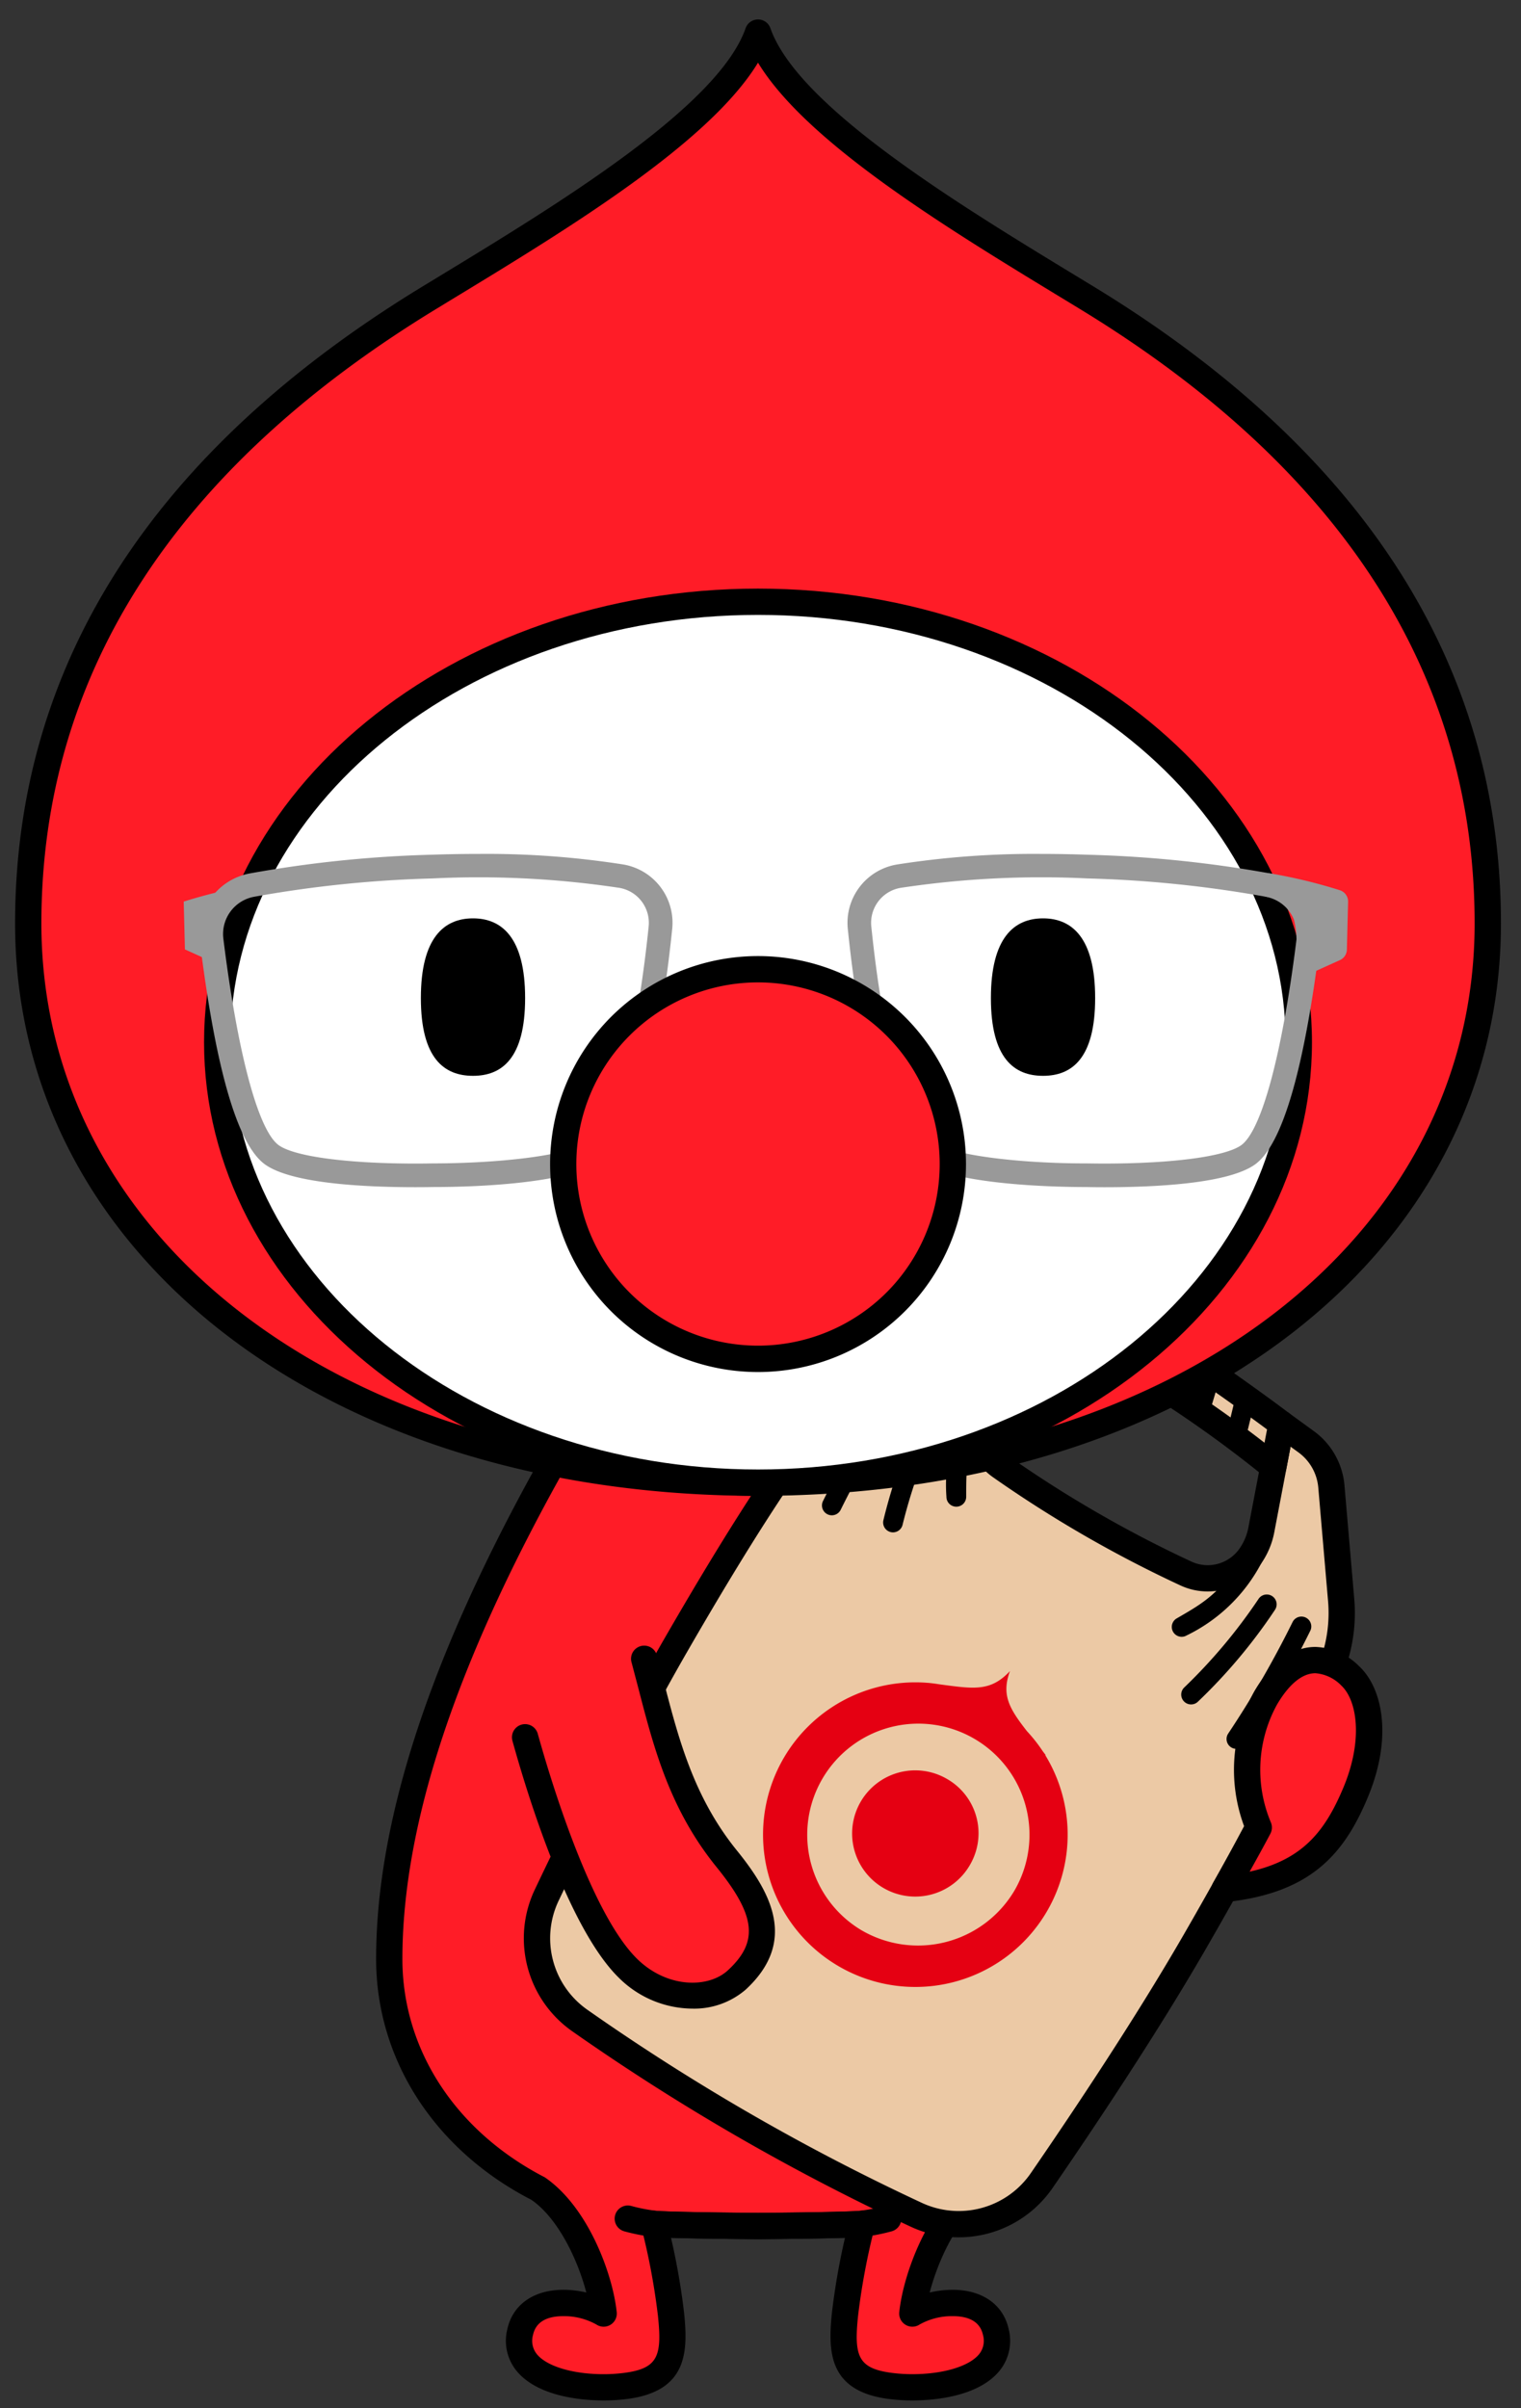
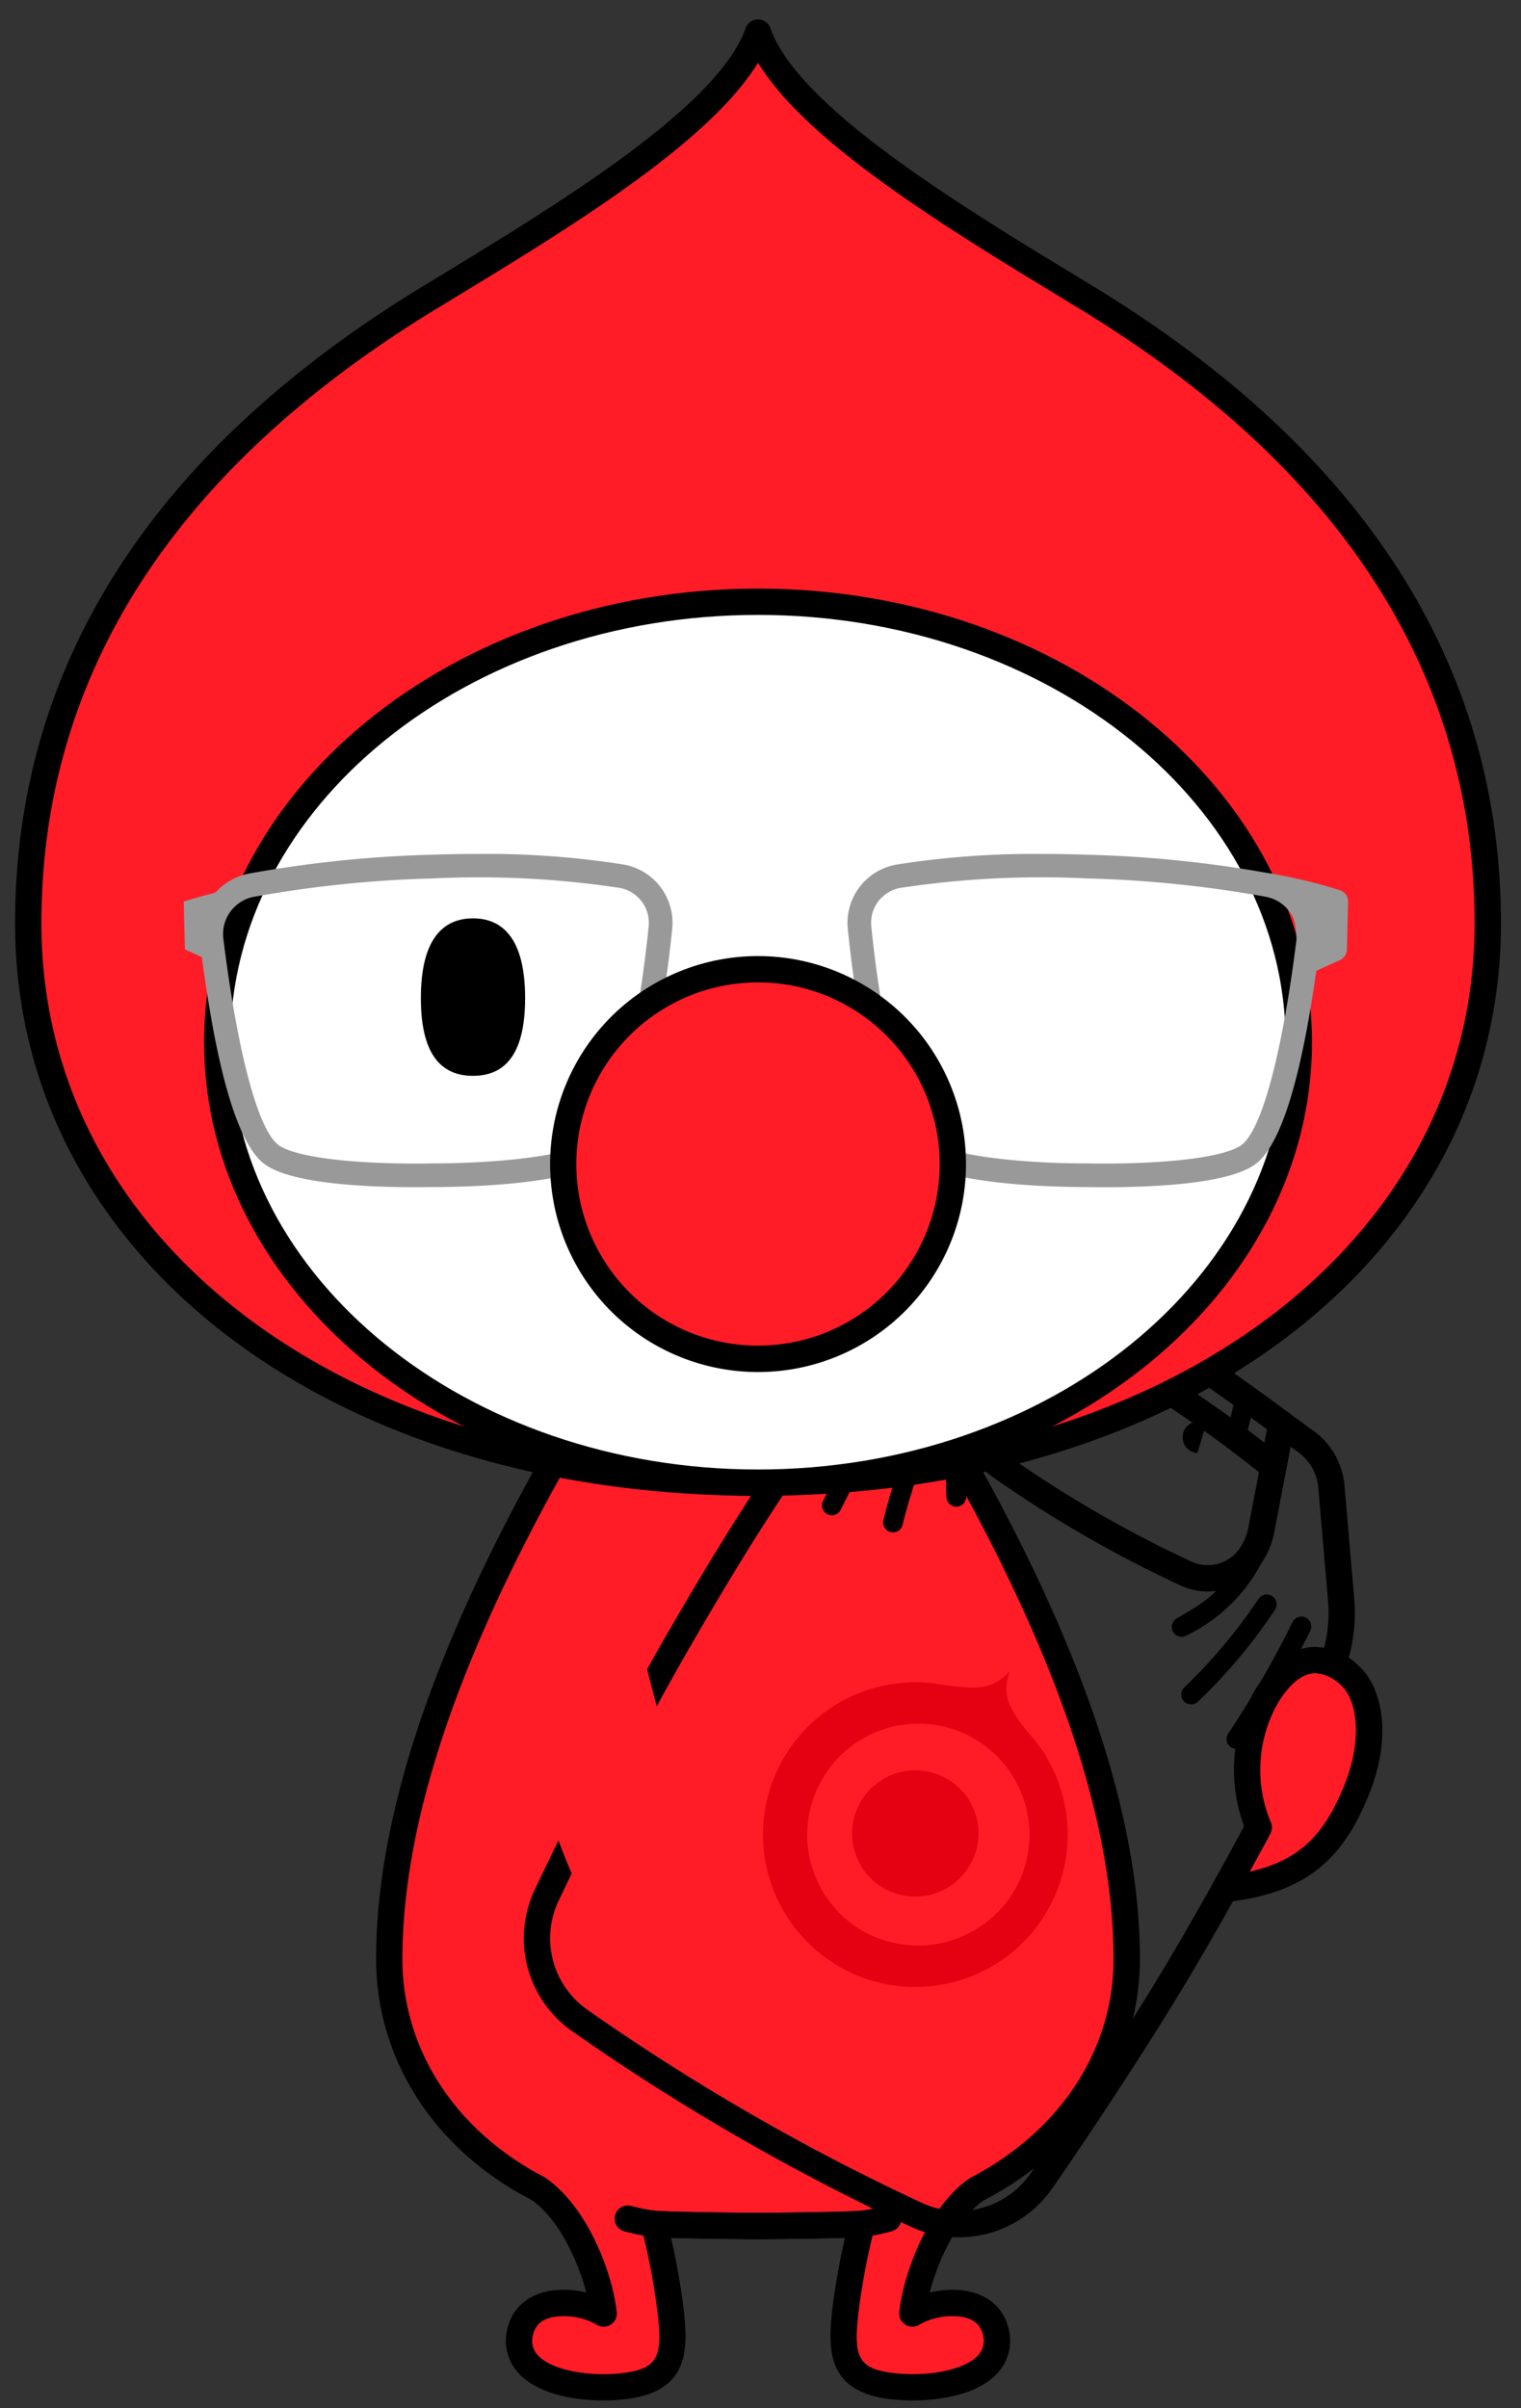
<svg xmlns="http://www.w3.org/2000/svg" width="144" height="228" viewBox="0 0 144 228">
  <rect x="0" y="0" width="144" height="228" fill="#333333" stroke="none" />
  <defs>
    <clipPath id="clip-path">
      <rect id="長方形_1634" data-name="長方形 1634" width="144" height="228" transform="translate(84 3741.477)" fill="#fff" stroke="#707070" stroke-width="1" />
    </clipPath>
    <clipPath id="clip-path-2">
      <rect id="長方形_1659" data-name="長方形 1659" width="140.672" height="225.424" fill="none" />
    </clipPath>
  </defs>
  <g id="highlight_04_sikora_img_02" transform="translate(-84 -3741.477)" clip-path="url(#clip-path)">
    <g id="グループ_896" data-name="グループ 896" transform="translate(85.428 3743.319)">
      <g id="グループ_895" data-name="グループ 895" clip-path="url(#clip-path-2)">
        <path id="パス_523" data-name="パス 523" d="M169.459,440.417c8.253-4.262,14.16-12.1,14.16-21.781,0-27.143-22.565-59.2-34.911-77.395-12.345,18.2-34.911,50.252-34.911,77.395,0,9.684,5.907,17.52,14.16,21.781,3.432,2.359,5.761,8.2,6.138,11.789-1.851-1.234-7.094-1.965-7.9,1.759-.98,4.51,5.677,5.647,9.96,5.1,4.443-.567,4.729-2.9,4.318-6.8a64.675,64.675,0,0,0-1.606-8.546c1.194.136,8.628.208,9.844.208s8.649-.071,9.844-.208a64.662,64.662,0,0,0-1.606,8.546c-.411,3.907-.124,6.238,4.318,6.8,4.283.547,10.941-.591,9.96-5.1-.81-3.724-6.053-2.993-7.9-1.759.377-3.584,2.706-9.43,6.138-11.789" transform="translate(-78.373 -235.014)" fill="#ff1c27" />
        <path id="パス_524" data-name="パス 524" d="M160.577,457.683a17.725,17.725,0,0,1-2.224-.137c-5.7-.727-5.792-4.435-5.4-8.17a64.933,64.933,0,0,1,1.235-7.088c-2.736.086-7.482.126-8.235.126s-5.5-.039-8.235-.126a64.931,64.931,0,0,1,1.235,7.088c.393,3.735.3,7.443-5.4,8.17a17.675,17.675,0,0,1-2.224.137c-1.8,0-6.2-.276-8.255-2.828a4.5,4.5,0,0,1-.855-3.909c.509-2.342,2.5-3.74,5.316-3.74a9.536,9.536,0,0,1,2.164.258c-.814-3.125-2.686-7.045-5.2-8.775-9.155-4.716-14.7-13.272-14.7-22.808,0-26.446,21.037-57.378,33.607-75.858l1.519-2.235a1.245,1.245,0,0,1,2.061,0l1.519,2.235c12.569,18.481,33.607,49.412,33.607,75.859,0,9.535-5.545,18.092-14.834,22.888-2.409,1.666-4.259,5.572-5.069,8.695a9.533,9.533,0,0,1,2.165-.258c2.819,0,4.807,1.4,5.316,3.74a4.5,4.5,0,0,1-.855,3.909C166.775,457.407,162.374,457.683,160.577,457.683Zm-4.78-17.967a1.247,1.247,0,0,1,1.187,1.624,64.25,64.25,0,0,0-1.554,8.3c-.4,3.842-.029,5.022,3.237,5.439a15.219,15.219,0,0,0,1.909.117c2.906,0,5.386-.746,6.316-1.9a2.014,2.014,0,0,0,.36-1.817c-.257-1.18-1.226-1.779-2.882-1.779a6.286,6.286,0,0,0-3.114.791,1.245,1.245,0,0,1-1.929-1.167c.382-3.625,2.7-9.957,6.671-12.684,8.579-4.441,13.62-12.17,13.62-20.755,0-25.68-20.767-56.215-33.176-74.458l-.49-.721-.49.722c-12.408,18.244-33.175,48.778-33.175,74.458,0,8.586,5.042,16.315,13.486,20.675,4.1,2.807,6.423,9.139,6.805,12.764a1.245,1.245,0,0,1-1.929,1.167,6.286,6.286,0,0,0-3.114-.791c-1.656,0-2.626.6-2.882,1.779a2.014,2.014,0,0,0,.361,1.817c.931,1.154,3.41,1.9,6.316,1.9a15.217,15.217,0,0,0,1.909-.117c3.266-.417,3.642-1.6,3.238-5.439a64.246,64.246,0,0,0-1.553-8.3,1.247,1.247,0,0,1,1.327-1.616c1.05.12,8.164.2,9.7.2s8.652-.08,9.7-.2A1.251,1.251,0,0,1,155.8,439.716Z" transform="translate(-75.618 -232.259)" />
-         <path id="パス_525" data-name="パス 525" d="M162.8,455.826h0a9.531,9.531,0,0,1-3.133-11.9c3.043-6.39,7.714-15.858,12.288-23.78,6.9-11.947,11.895-19.438,16.341-24.616a14.412,14.412,0,0,1,4.828-3.659l9.741-4.558a5.859,5.859,0,0,1,4.864-.047l2.628,1.169-7.753,6.691a6.365,6.365,0,0,0-1.632,2.175,4.912,4.912,0,0,0,1.645,6.059,114.194,114.194,0,0,0,17.549,10.132,4.912,4.912,0,0,0,6.07-1.606,6.37,6.37,0,0,0,1.068-2.5l1.918-10.06,2.326,1.692a5.858,5.858,0,0,1,2.391,4.236l.923,10.715a14.41,14.41,0,0,1-.755,6.011c-2.26,6.44-6.25,14.514-13.147,26.46-4.574,7.922-10.438,16.7-14.45,22.532a9.531,9.531,0,0,1-11.872,3.236A208.355,208.355,0,0,1,162.8,455.826" transform="translate(-109.327 -266.364)" fill="#ecc9a5" />
        <path id="パス_526" data-name="パス 526" d="M195.89,473.588a10.7,10.7,0,0,1-4.543-1.007,210.161,210.161,0,0,1-32.029-18.492,10.747,10.747,0,0,1-3.542-13.454c3.1-6.519,7.764-15.952,12.334-23.867,6.848-11.862,11.93-19.512,16.475-24.8a15.559,15.559,0,0,1,5.245-3.976l9.741-4.558a7.15,7.15,0,0,1,3.011-.67,7.061,7.061,0,0,1,2.887.613l2.628,1.169a1.245,1.245,0,0,1,.308,2.08l-7.753,6.691a5.086,5.086,0,0,0-1.312,1.75,3.668,3.668,0,0,0,1.228,4.523,113.28,113.28,0,0,0,17.358,10.022,3.638,3.638,0,0,0,1.542.341,3.675,3.675,0,0,0,2.989-1.54,5.159,5.159,0,0,0,.859-2.011l1.918-10.06a1.245,1.245,0,0,1,1.956-.774l2.326,1.692a7.1,7.1,0,0,1,2.9,5.136l.923,10.715a15.557,15.557,0,0,1-.82,6.53c-2.31,6.582-6.394,14.807-13.244,26.67-4.569,7.913-10.408,16.666-14.5,22.615A10.776,10.776,0,0,1,195.89,473.588Zm6.692-88.337a4.644,4.644,0,0,0-1.955.435l-9.742,4.558a13.084,13.084,0,0,0-4.412,3.343c-4.441,5.171-9.439,12.7-16.207,24.427-4.529,7.845-9.157,17.214-12.242,23.693a8.264,8.264,0,0,0,2.724,10.344A207.659,207.659,0,0,0,192.4,470.324a8.284,8.284,0,0,0,10.321-2.813c4.069-5.912,9.87-14.606,14.4-22.448,6.769-11.724,10.794-19.819,13.05-26.25a13.083,13.083,0,0,0,.689-5.492l-.923-10.715a4.611,4.611,0,0,0-1.883-3.335l-.739-.537-1.55,8.131a7.668,7.668,0,0,1-1.277,2.989,6.171,6.171,0,0,1-5.018,2.586,6.108,6.108,0,0,1-2.591-.573,115.757,115.757,0,0,1-17.741-10.243,6.159,6.159,0,0,1-2.061-7.6,7.559,7.559,0,0,1,1.951-2.6l6.267-5.408-.834-.371A4.587,4.587,0,0,0,202.582,385.251Z" transform="translate(-106.557 -263.609)" />
        <path id="パス_527" data-name="パス 527" d="M352.726,473.353a.934.934,0,0,1-.468-1.743c2.649-1.529,4.247-2.452,6.394-6.17a.934.934,0,0,1,1.618.934,15.752,15.752,0,0,1-7.078,6.853A.929.929,0,0,1,352.726,473.353Z" transform="translate(-242.28 -320.229)" />
        <path id="パス_528" data-name="パス 528" d="M355.589,489.463a.934.934,0,0,1-.63-1.623,50.839,50.839,0,0,0,7.015-8.365.934.934,0,1,1,1.544,1.051,51.105,51.105,0,0,1-7.3,8.693A.931.931,0,0,1,355.589,489.463Z" transform="translate(-244.252 -329.935)" />
        <path id="パス_529" data-name="パス 529" d="M369.378,498.268a.934.934,0,0,1-.787-1.436,93.761,93.761,0,0,0,6.091-10.543.934.934,0,1,1,1.7.776,95.137,95.137,0,0,1-6.215,10.77A.933.933,0,0,1,369.378,498.268Z" transform="translate(-253.749 -334.533)" />
        <path id="パス_530" data-name="パス 530" d="M284.18,428.076a.934.934,0,0,1-.934-.934,15.749,15.749,0,0,1,2.4-9.556.934.934,0,1,1,1.618.934c-2.146,3.717-2.146,5.564-2.146,8.623A.934.934,0,0,1,284.18,428.076Z" transform="translate(-195.072 -287.271)" />
        <path id="パス_531" data-name="パス 531" d="M264.934,432.845a.935.935,0,0,1-.913-1.135,51.092,51.092,0,0,1,3.878-10.667.934.934,0,0,1,1.682.812,50.807,50.807,0,0,0-3.737,10.257A.934.934,0,0,1,264.934,432.845Z" transform="translate(-181.817 -289.609)" />
        <path id="パス_532" data-name="パス 532" d="M246.334,427.229a.934.934,0,0,1-.828-1.366,95.256,95.256,0,0,1,6.22-10.767.934.934,0,0,1,1.522,1.083,93.86,93.86,0,0,0-6.085,10.546A.934.934,0,0,1,246.334,427.229Z" transform="translate(-169.008 -285.608)" />
-         <path id="パス_533" data-name="パス 533" d="M350.623,409.89a113.3,113.3,0,0,1,9.972,7.241c.137-.718.777-4.078.777-4.078-3.465-2.611-7.234-5.193-8.9-6.36" transform="translate(-241.475 -280.091)" fill="#ecc9a5" />
        <path id="パス_534" data-name="パス 534" d="M357.84,415.621a1.245,1.245,0,0,1-.81-.3,112.6,112.6,0,0,0-9.842-7.144,1.245,1.245,0,0,1,1.36-2.086c1.978,1.29,5.62,3.773,8.46,6l.241-1.262c-2.734-2.037-5.566-4.005-7.334-5.234l-.914-.636a1.245,1.245,0,1,1,1.427-2.041l.908.632c1.921,1.335,5.085,3.534,8.031,5.755a1.245,1.245,0,0,1,.474,1.228l-.777,4.077a1.245,1.245,0,0,1-1.223,1.012Z" transform="translate(-238.72 -277.336)" />
        <path id="パス_535" data-name="パス 535" d="M369.247,421.729a.935.935,0,0,1-.916-1.119c.095-.469.247-1.092.4-1.728.185-.759.377-1.538.47-2.073a.934.934,0,0,1,1.84.322c-.1.567-.3,1.391-.5,2.194-.149.609-.295,1.206-.386,1.655A.934.934,0,0,1,369.247,421.729Z" transform="translate(-253.657 -286.525)" />
-         <path id="パス_536" data-name="パス 536" d="M358.149,414.206a.934.934,0,0,1-.895-1.2l1.095-3.653a.934.934,0,1,1,1.787.542l-1.093,3.647A.934.934,0,0,1,358.149,414.206Z" transform="translate(-246.014 -281.465)" />
+         <path id="パス_536" data-name="パス 536" d="M358.149,414.206a.934.934,0,0,1-.895-1.2a.934.934,0,1,1,1.787.542l-1.093,3.647A.934.934,0,0,1,358.149,414.206Z" transform="translate(-246.014 -281.465)" />
        <path id="パス_537" data-name="パス 537" d="M211,668.857a17.325,17.325,0,0,1-2.482.487c-1.194.136-8.628.208-9.844.208s-8.65-.071-9.844-.208a17.326,17.326,0,0,1-2.482-.487" transform="translate(-128.34 -460.644)" fill="#ff1c27" />
        <path id="パス_538" data-name="パス 538" d="M195.921,668.042c-.977,0-8.678-.066-9.985-.216a18.391,18.391,0,0,1-2.675-.525,1.245,1.245,0,0,1,.669-2.4,16.127,16.127,0,0,0,2.269.447c1.069.122,8.183.2,9.722.2s8.653-.08,9.7-.2a16.2,16.2,0,0,0,2.289-.449,1.245,1.245,0,0,1,.669,2.4,18.469,18.469,0,0,1-2.695.527C204.6,667.975,196.9,668.042,195.921,668.042Z" transform="translate(-125.585 -457.889)" />
        <path id="パス_539" data-name="パス 539" d="M73.091,141.288c38.158,0,69.091-21.128,69.091-52.95,0-29.992-20.358-48.505-37.975-59.238C92.575,22.013,75.97,12.225,73.091,4c-2.879,8.225-19.484,18.013-31.116,25.1C24.358,39.833,4,58.347,4,88.338c0,31.822,30.933,52.95,69.091,52.95" transform="translate(-2.755 -2.755)" fill="#ff1c27" />
        <path id="パス_540" data-name="パス 540" d="M70.336,139.779C29.581,139.779,0,116.986,0,85.583c0-24.42,12.977-44.709,38.572-60.3l1.614-.982C51.316,17.533,66.56,8.265,69.161.834a1.245,1.245,0,0,1,2.351,0c2.6,7.431,17.845,16.7,28.975,23.466l1.614.982c25.594,15.593,38.572,35.881,38.572,60.3C140.672,116.986,111.091,139.779,70.336,139.779Zm0-135.687c-4.618,7.6-17.942,15.7-28.857,22.336l-1.612.981C15.066,42.519,2.49,62.091,2.49,85.583c0,29.96,28.533,51.7,67.846,51.7s67.846-21.745,67.846-51.7c0-23.492-12.576-43.065-37.377-58.175l-1.612-.981C88.278,19.792,74.954,11.691,70.336,4.092Z" transform="translate(0 0)" />
        <path id="パス_541" data-name="パス 541" d="M163.87,218.8c0,23.031-22.924,41.7-51.2,41.7s-51.2-18.67-51.2-41.7,22.923-41.7,51.2-41.7,51.2,18.67,51.2,41.7" transform="translate(-42.333 -121.969)" fill="#fff" />
        <path id="楕円形_27" data-name="楕円形 27" d="M48.446-4c28.919,0,52.446,19.266,52.446,42.947S77.365,81.893,48.446,81.893-4,62.627-4,38.947,19.527-4,48.446-4Zm0,83.4C75.992,79.4,98.4,61.254,98.4,38.947S75.992-1.51,48.446-1.51-1.51,16.639-1.51,38.947,20.9,79.4,48.446,79.4Z" transform="translate(21.89 57.885)" />
        <path id="パス_542" data-name="パス 542" d="M82.455,253.794a83.339,83.339,0,0,1,13.74,1,5.6,5.6,0,0,1,4.626,6.084c-.837,8.146-2.57,18.507-6.072,21.6-2.994,2.646-13.323,2.852-16.418,2.852-.183,0-.8.016-1.791.016-5.116,0-11.742-.371-14.248-2.138-2.6-1.832-4.681-8.94-6.19-21.126a5.833,5.833,0,0,1,4.669-6.431,113.57,113.57,0,0,1,17.3-1.783Q80.39,253.792,82.455,253.794Zm-4.364,29.3c6.187,0,13.394-.717,15.173-2.29,2.243-1.982,4.234-9.516,5.327-20.152a3.357,3.357,0,0,0-2.771-3.645,89.265,89.265,0,0,0-17.676-.893,111.315,111.315,0,0,0-16.951,1.744,3.585,3.585,0,0,0-2.868,3.954c1.347,10.882,3.313,18.2,5.257,19.569,1.512,1.066,6.477,1.729,12.957,1.729.949,0,1.541-.016,1.549-.016Z" transform="translate(-38.607 -174.789)" fill="#999" />
        <path id="パス_543" data-name="パス 543" d="M54.251,266.118a4.679,4.679,0,0,1,3.442-2.808,48.128,48.128,0,0,0-6.411,1.55l.114,4.527,2.722,1.231a10.228,10.228,0,0,1,.134-4.5" transform="translate(-35.317 -181.342)" fill="#999" />
        <path id="パス_544" data-name="パス 544" d="M55.326,273.47a8.07,8.07,0,0,1,.407-3.082c.006-.017.045-.122.124-.286-.356.1-.66.182-.908.255l.075,2.977Z" transform="translate(-37.843 -186.02)" fill="#999" />
        <path id="パス_545" data-name="パス 545" d="M271.535,253.794c1.389,0,2.84.024,4.389.078a113.566,113.566,0,0,1,17.3,1.783,5.833,5.833,0,0,1,4.669,6.431c-1.509,12.185-3.591,19.293-6.19,21.126-2.507,1.767-9.132,2.138-14.248,2.138-.992,0-1.609-.017-1.609-.017-3.275,0-13.606-.2-16.6-2.851-3.5-3.1-5.235-13.456-6.072-21.6A5.6,5.6,0,0,1,257.8,254.8,83.353,83.353,0,0,1,271.535,253.794Zm5.916,29.315c6.48,0,11.444-.662,12.957-1.729,1.944-1.371,3.91-8.687,5.257-19.569a3.585,3.585,0,0,0-2.868-3.954,111.3,111.3,0,0,0-16.951-1.744,89.26,89.26,0,0,0-17.676.893,3.357,3.357,0,0,0-2.771,3.646c1.093,10.636,3.085,18.17,5.327,20.152,1.78,1.573,8.989,2.29,14.934,2.29C275.91,283.093,276.5,283.109,277.451,283.109Z" transform="translate(-174.338 -174.789)" fill="#999" />
        <path id="パス_546" data-name="パス 546" d="M384.654,266.118a4.679,4.679,0,0,0-3.442-2.808,48.128,48.128,0,0,1,6.411,1.55l-.114,4.527-2.722,1.231a10.227,10.227,0,0,0-.134-4.5" transform="translate(-262.542 -181.342)" fill="#999" />
        <path id="パス_547" data-name="パス 547" d="M378.788,259.71h.009a1.116,1.116,0,0,1,.188.018l.018,0,.017,0,.013,0h0a48.8,48.8,0,0,1,6.527,1.584,1.121,1.121,0,0,1,.758,1.089l-.114,4.527a1.121,1.121,0,0,1-.659.993l-2.722,1.231a1.121,1.121,0,0,1-1.563-1.229,8.9,8.9,0,0,0-.076-3.884,3.542,3.542,0,0,0-2.553-2.106,1.142,1.142,0,0,1-.925-1.3l0-.011h0A1.1,1.1,0,0,1,378.788,259.71Zm5.269,3.49c-.249-.073-.553-.159-.909-.255.084.175.126.288.134.31a7.988,7.988,0,0,1,.4,3.057l.3-.136Z" transform="translate(-260.117 -178.863)" fill="#999" />
        <path id="パス_548" data-name="パス 548" d="M203.581,307.306a18.446,18.446,0,1,1-18.446-18.446,18.446,18.446,0,0,1,18.446,18.446" transform="translate(-114.799 -198.939)" fill="#ff1c27" />
        <path id="楕円形_28" data-name="楕円形 28" d="M19.691,0A19.691,19.691,0,1,1,0,19.691,19.713,19.713,0,0,1,19.691,0Zm0,36.892a17.2,17.2,0,1,0-17.2-17.2A17.22,17.22,0,0,0,19.691,36.892Z" transform="translate(42.488 108.367) rotate(-45)" />
        <path id="パス_549" data-name="パス 549" d="M133.279,280.933c0,5.723-2.21,7.363-4.935,7.363s-4.935-1.639-4.935-7.363,2.209-7.546,4.935-7.546,4.935,1.822,4.935,7.546" transform="translate(-84.992 -188.282)" />
-         <path id="パス_550" data-name="パス 550" d="M296.774,280.933c0,5.723,2.209,7.363,4.935,7.363s4.935-1.639,4.935-7.363-2.209-7.546-4.935-7.546-4.935,1.822-4.935,7.546" transform="translate(-204.389 -188.282)" />
        <path id="パス_551" data-name="パス 551" d="M166.408,498.772c1.71,6.313,2.9,12.823,7.792,18.866,3.746,4.625,4.708,8.021.957,11.484-2.26,2.086-6.927,2.192-10.286-1.088-4.205-4.107-7.9-15.18-9.757-21.89" transform="translate(-106.828 -343.506)" fill="#ff1c27" />
-         <path id="パス_552" data-name="パス 552" d="M168.183,529.077a9.95,9.95,0,0,1-6.937-2.909c-4.781-4.669-8.647-17.254-10.087-22.447a1.245,1.245,0,1,1,2.4-.665c1.082,3.9,4.957,16.967,9.427,21.331,2.826,2.76,6.714,2.779,8.571,1.064,2.929-2.7,2.656-5.172-1.08-9.784-4.428-5.466-5.928-11.26-7.38-16.864l-.647-2.46a1.245,1.245,0,1,1,2.4-.651l.654,2.487c1.385,5.346,2.817,10.874,6.9,15.921,3.2,3.948,5.8,8.6.834,13.182A7.467,7.467,0,0,1,168.183,529.077Z" transform="translate(-104.073 -340.75)" />
        <path id="パス_553" data-name="パス 553" d="M371.753,502.576a14.039,14.039,0,0,0-.643,12.254c-1.338,2.535-3.222,5.815-3.222,5.815,7.383-.791,10.257-4.071,12.367-9.081s1.44-9.3-.486-11.093c-2.348-2.186-5.405-2.363-8.016,2.105" transform="translate(-253.366 -343.645)" fill="#ff1c27" />
        <path id="パス_554" data-name="パス 554" d="M373.722,494.974h0a6.135,6.135,0,0,1,4.14,1.83c2.161,2.012,3.241,6.653.785,12.488-2.224,5.281-5.351,8.975-13.382,9.836a1.245,1.245,0,0,1-1.212-1.858s1.636-2.848,2.934-5.274a15.318,15.318,0,0,1,.936-12.8C369.96,495.706,372.2,494.974,373.722,494.974Zm-6.23,21.277c5.028-1.123,7.136-3.83,8.861-7.926,1.891-4.492,1.338-8.28-.187-9.7a3.825,3.825,0,0,0-2.444-1.162c-1.574,0-2.853,1.623-3.648,2.984a12.832,12.832,0,0,0-.569,11.147,1.245,1.245,0,0,1-.048,1.06C368.839,513.827,368.1,515.156,367.492,516.252Z" transform="translate(-250.611 -340.89)" />
        <path id="パス_555" data-name="パス 555" d="M265.931,541.361a5.975,5.975,0,1,1-2.236-8.075,5.925,5.925,0,0,1,2.236,8.075" transform="translate(-175.486 -366.716)" fill="#e50012" />
        <path id="パス_556" data-name="パス 556" d="M254.512,510.247l.074.046c-.1-.13-.192-.249-.287-.374a14.5,14.5,0,0,0-1.5-1.906c-1.677-2.145-2.443-3.44-1.612-5.694-1.848,1.972-3.418,1.688-6.681,1.253-.366-.06-.732-.108-1.1-.141l-.029,0h0a14.42,14.42,0,1,0,11.134,6.818M237.1,526.838a10.521,10.521,0,1,1,14.525-3.76,10.612,10.612,0,0,1-14.525,3.76" transform="translate(-156.997 -345.949)" fill="#e50012" />
      </g>
    </g>
  </g>
</svg>